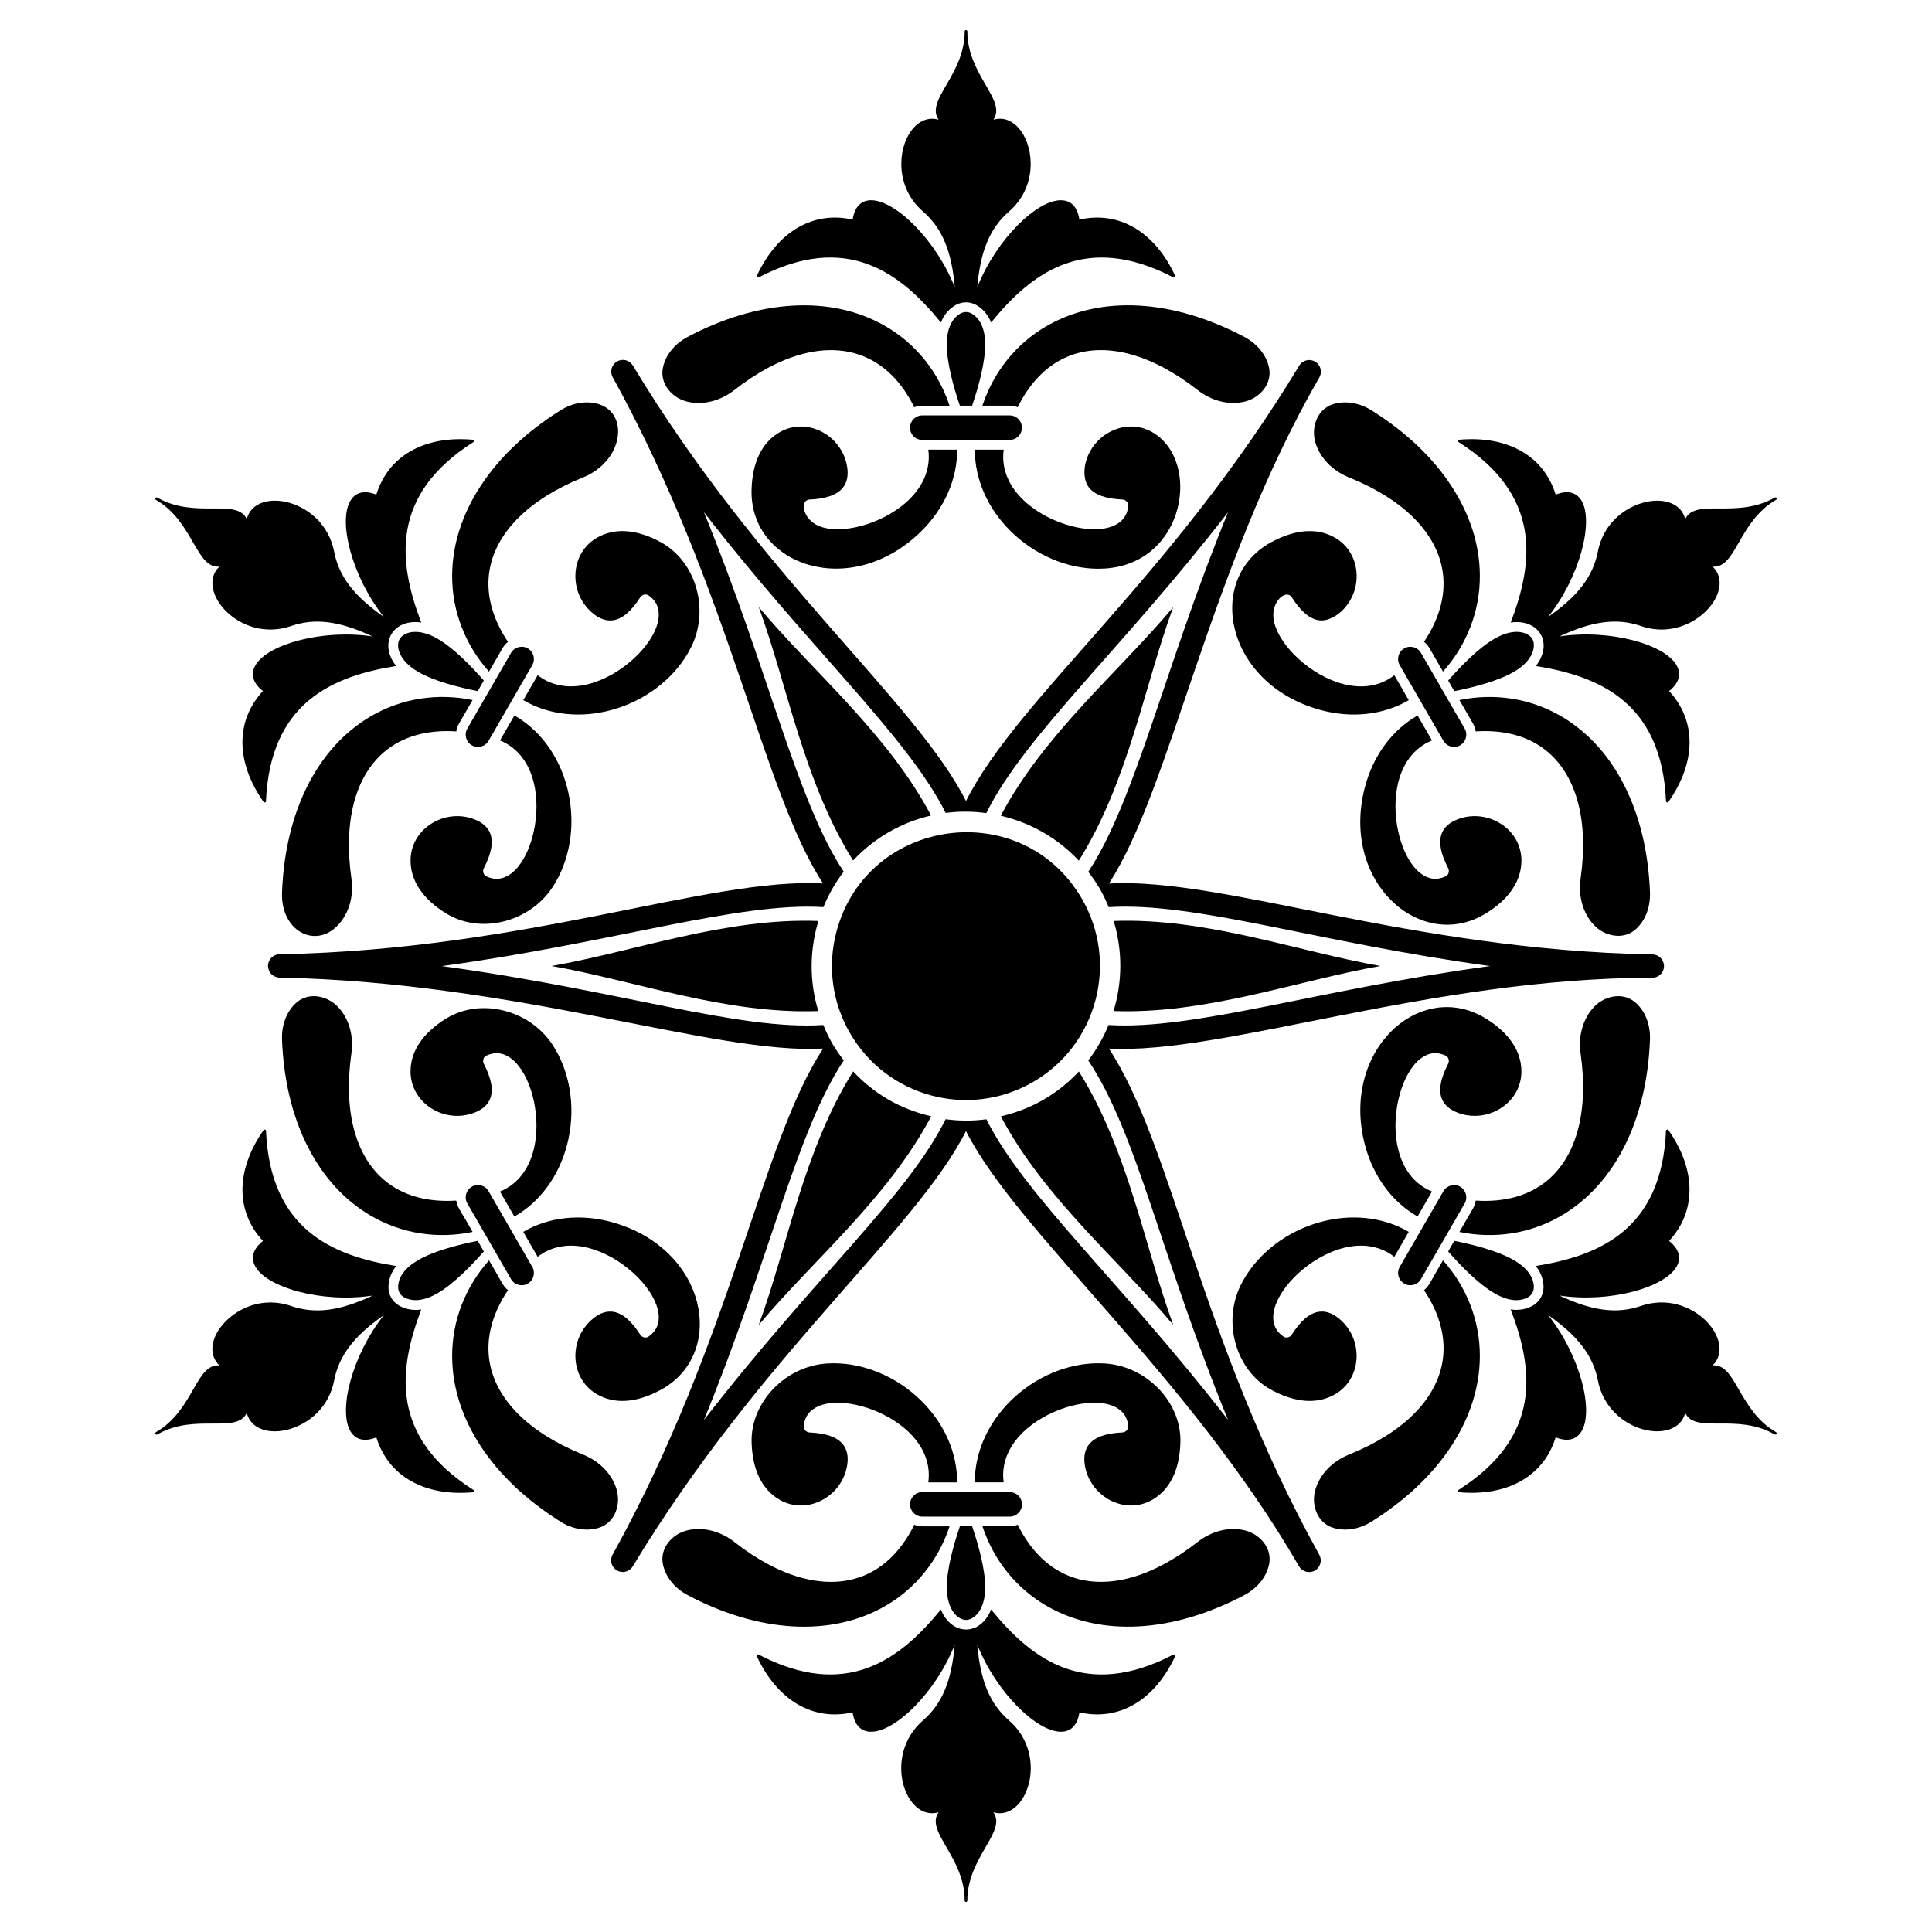
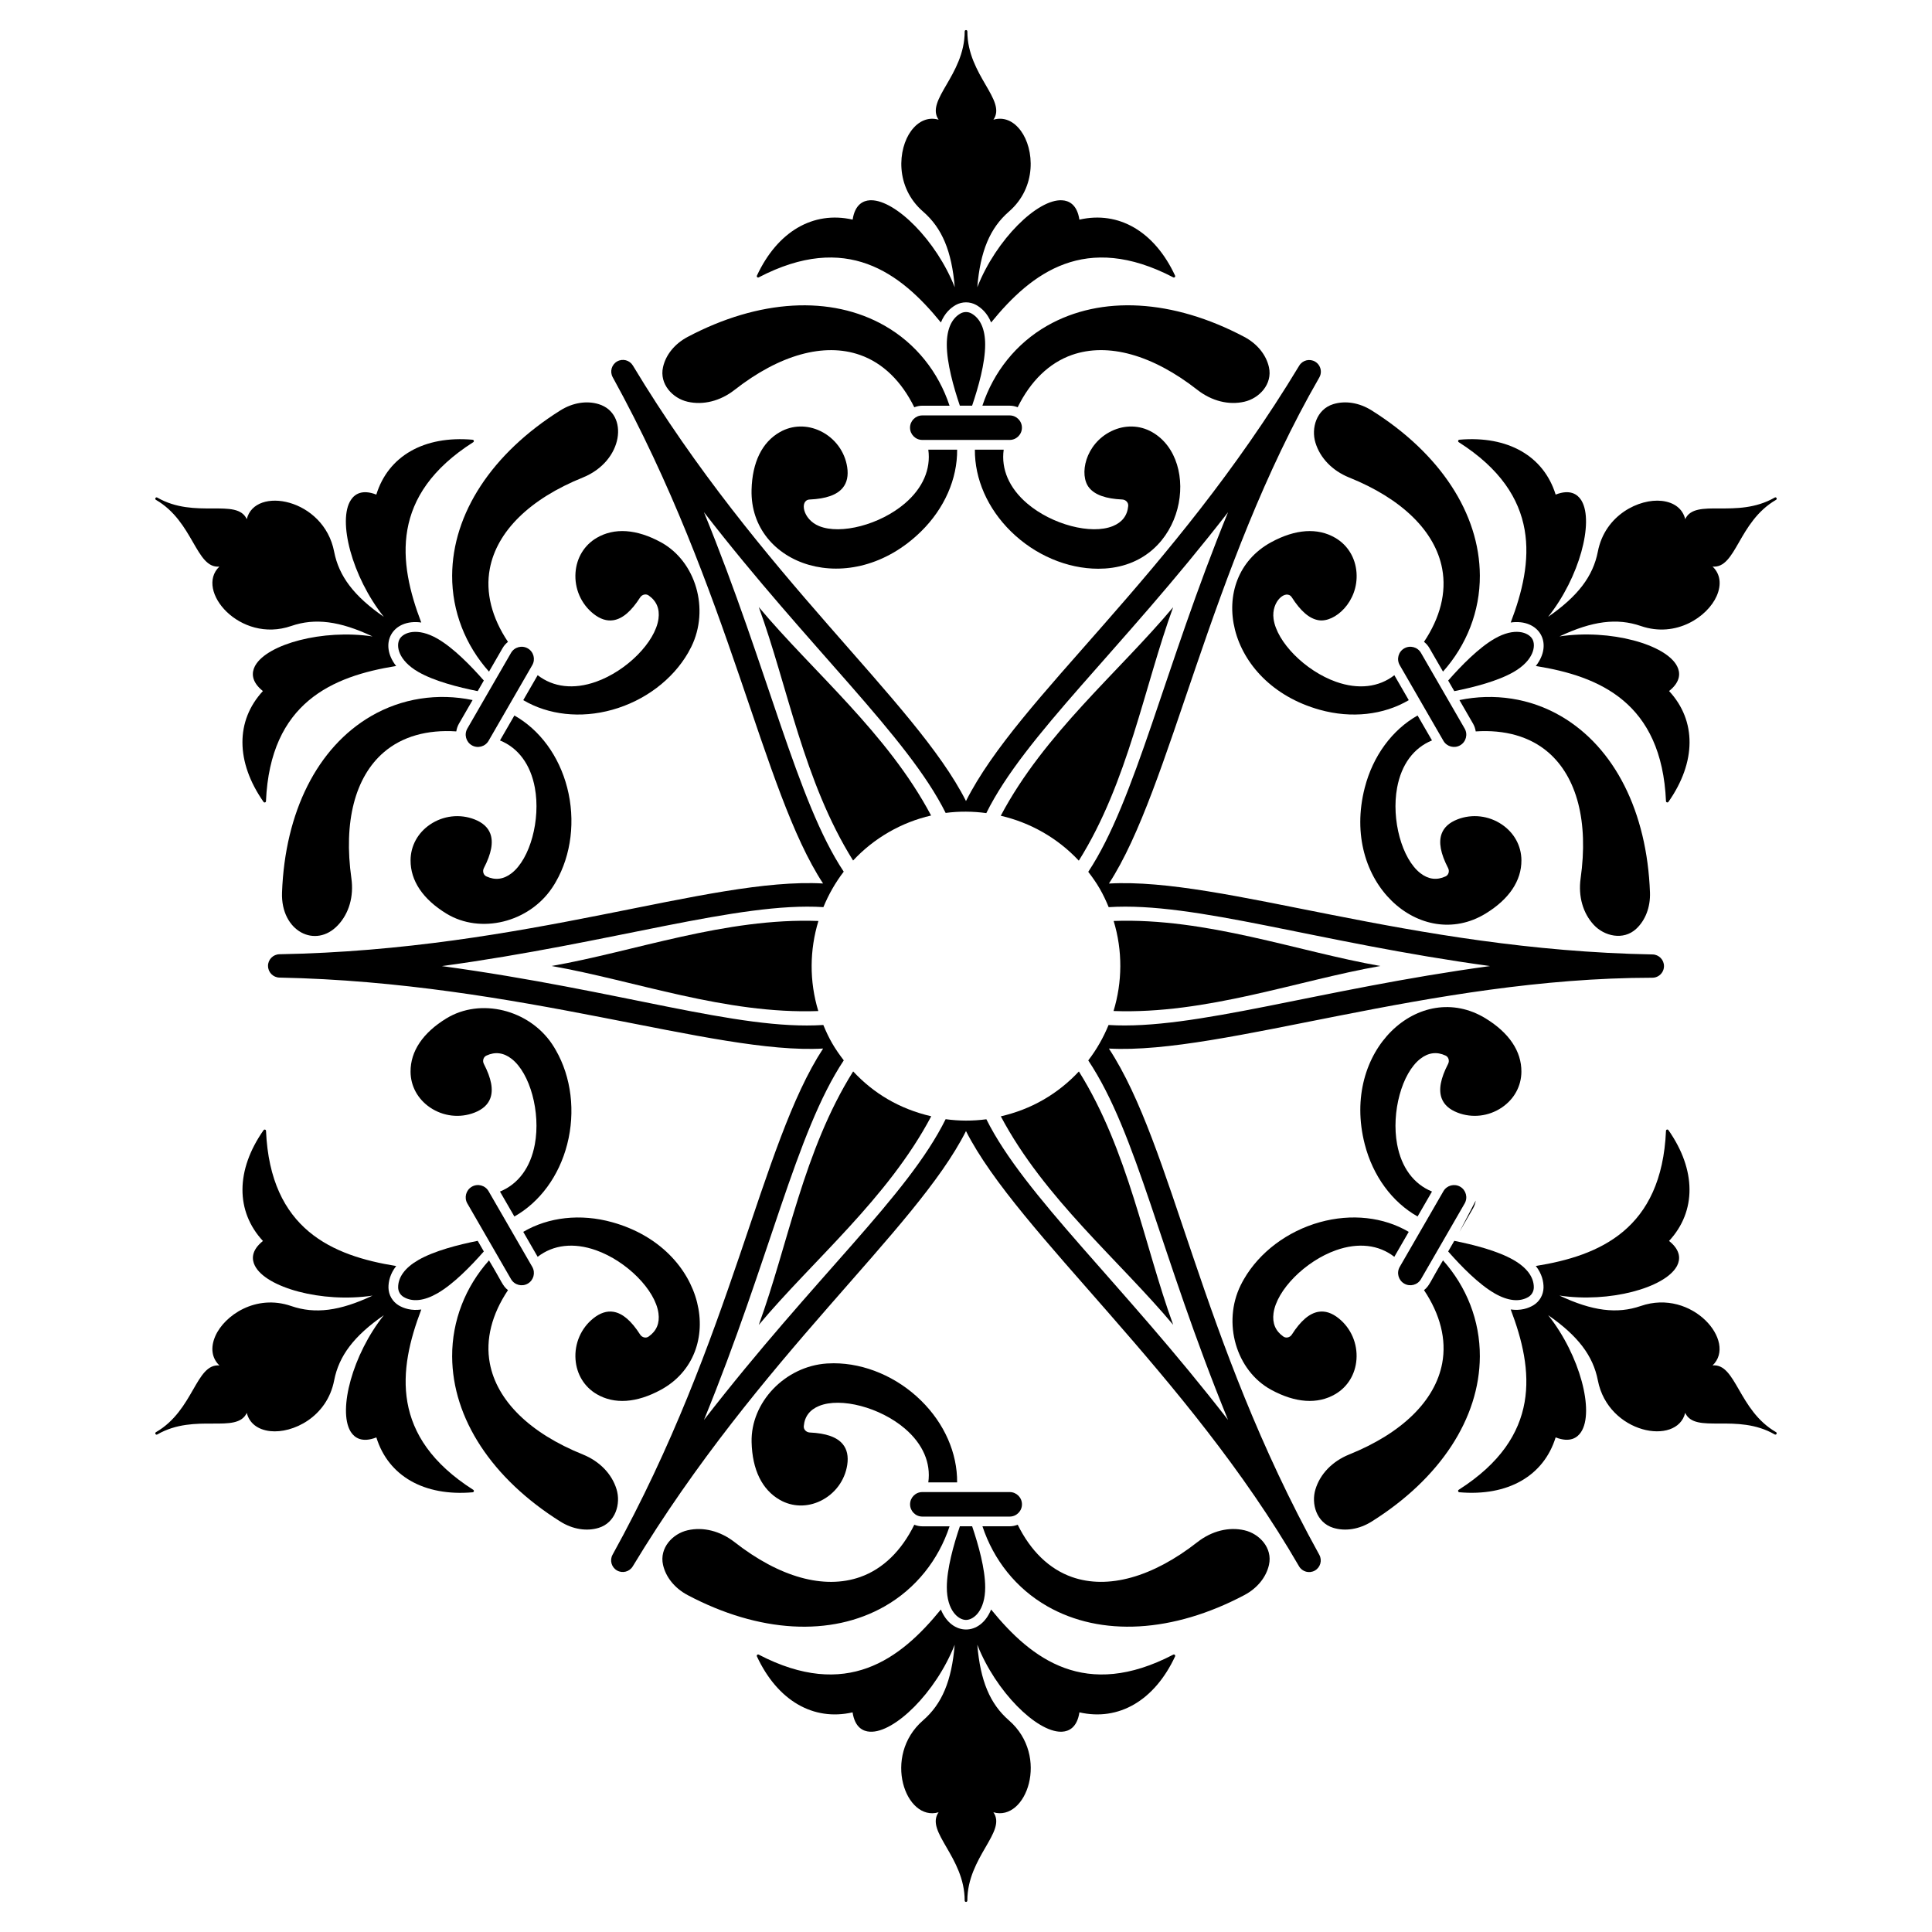
<svg xmlns="http://www.w3.org/2000/svg" fill="#000000" width="800px" height="800px" version="1.1" viewBox="144 144 512 512">
  <g>
    <path d="m345.08 495.12c14.395-17.188 34.168-33.496 45.707-55.293-8.477-1.969-15.277-6.078-20.691-11.895-13.176 21.008-17.258 45.965-25.016 67.188z" />
    <path d="m360.89 388.07c-24.664-0.914-48.695 8.078-70.723 11.93 22.098 3.875 46.07 12.832 70.691 11.938-2.41-7.91-2.305-16.215 0.031-23.867z" />
    <path d="m379.52 364.54c3.594-2.078 7.379-3.531 11.23-4.422-11.543-21.785-31.332-38.109-45.668-55.238 7.641 20.93 11.922 46.301 24.996 67.172 2.695-2.891 5.848-5.438 9.441-7.512z" />
    <path d="m454.9 304.91c-14.418 17.207-34.148 33.48-45.688 55.27 7.793 1.809 15.039 5.863 20.684 11.906 13.094-20.898 17.336-46.191 25.004-67.176z" />
    <path d="m215.03 399.98c0 1.68 1.344 3.055 3.023 3.09 63.816 1.266 115.27 20.445 144.08 18.805-16.609 25.375-23.859 76.383-55.797 134.14-0.809 1.473-0.305 3.316 1.156 4.168 1.453 0.84 3.316 0.363 4.188-1.074 33.672-55.766 75.012-88.957 88.316-115.36 13.664 26.977 58.703 64.238 88.258 115.33 0.844 1.461 2.715 1.977 4.191 1.141 1.473-0.832 2.004-2.699 1.184-4.18-31.895-57.68-38.707-108.12-55.758-134.16 30.121 1.656 85.09-18.723 144.02-18.77 1.141 0 2.141-0.625 2.672-1.547 0.258-0.445 0.406-0.961 0.41-1.512 0.016-1.691-1.336-3.082-3.027-3.113-64.699-1.191-113.81-20.496-144.07-18.789 16.395-25.105 26.469-83.324 55.754-134.11 0.57-0.988 0.531-2.164-0.004-3.09-0.258-0.445-0.629-0.832-1.105-1.113-1.457-0.859-3.34-0.387-4.211 1.066-34.152 56.559-74.375 87.746-88.312 115.38-13.387-26.516-54.555-59.383-88.277-115.41-0.867-1.438-2.719-1.922-4.188-1.082-1.457 0.84-1.973 2.688-1.164 4.164 31.348 56.902 39.59 109.54 55.754 134.18-30.238-1.691-78.23 17.574-144.07 18.75-1.676 0.035-3.023 1.395-3.027 3.086zm147.18-15.582c1.371-3.332 3.16-6.5 5.387-9.395-12.418-18.656-19.871-53.242-37.047-95.277 27.855 36.004 54.023 59.508 64.055 79.707 3.602-0.473 7.223-0.43 10.777 0.047 10.164-20.527 35.582-43.012 64.059-79.734-16.887 41.301-24.543 76.438-37.043 95.297 1.094 1.422 2.141 2.898 3.062 4.496 0.914 1.586 1.672 3.219 2.352 4.867 22.883-1.457 54.984 9.301 101.07 15.609-45.625 6.215-78.508 17.031-101.1 15.621-1.371 3.328-3.156 6.492-5.383 9.383 12.988 19.535 18.781 50.535 37.035 95.262-28.137-36.332-53.945-59.426-64.035-79.664-3.672 0.488-7.195 0.465-10.797-0.02-10.109 20.41-34.363 41.41-64.043 79.703 17.461-42.629 24.371-76.215 37.051-95.297-2.477-3.219-3.879-5.644-5.422-9.371-22.672 1.457-53.383-9.098-101.08-15.609 45.215-6.148 78.633-17.047 101.1-15.625z" />
    <path d="m420.47 435.46c-3.559 2.055-7.352 3.477-11.242 4.383 11.527 21.75 31.363 38.152 45.68 55.254-7.637-20.93-11.922-46.281-24.992-67.152-2.695 2.891-5.848 5.441-9.445 7.516z" />
    <path d="m509.81 400c-21.957-3.852-46.059-12.824-70.68-11.934 2.41 7.91 2.305 16.211-0.031 23.863 24.613 0.906 48.73-8.082 70.711-11.93z" />
-     <path d="m417.75 430.75c16.957-9.789 22.785-31.547 12.996-48.504-15.824-27.402-56.922-21.773-65.051 8.566-2.453 9.16-1.195 18.73 3.547 26.945 9.809 16.988 31.508 22.809 48.508 12.992z" />
    <path d="m344.59 217.04c-0.059 0.137-0.031 0.301 0.078 0.406 0.105 0.105 0.27 0.125 0.406 0.055 23.219-12.094 37.484-1.309 48.273 11.961 0.992-2.461 2.559-3.863 3.961-4.648 1.695-0.918 3.688-0.922 5.367-0.008 1.414 0.789 2.984 2.191 3.981 4.656 10.785-13.266 25.047-24.051 48.27-11.961 0.133 0.07 0.297 0.051 0.402-0.055 0.109-0.105 0.141-0.266 0.078-0.406-5.445-11.699-14.91-17.215-25.355-14.836-0.617-4.047-2.816-5.027-4.582-5.125-6.461-0.395-17.473 10.348-22.477 23.039 0.797-9.59 3.363-15.676 8.371-20.031 7.535-6.535 6.691-16.621 3.188-21.395-1.992-2.723-4.609-3.758-7.289-2.969 1.812-2.57 0.059-5.586-2.066-9.246-2.156-3.711-4.84-8.328-4.84-14.156 0-0.195-0.156-0.355-0.352-0.355s-0.352 0.16-0.352 0.355c0 5.824-2.684 10.445-4.84 14.156-2.129 3.66-3.879 6.676-2.066 9.246-2.652-0.777-5.289 0.246-7.293 2.965-3.508 4.769-4.356 14.863 3.184 21.395 5.012 4.359 7.578 10.445 8.379 20.039-4.922-12.473-15.672-23.055-22.16-23.055-0.105 0-0.211 0.004-0.316 0.008-1.766 0.098-3.965 1.078-4.586 5.125-10.453-2.371-19.914 3.144-25.363 14.84z" />
    <path d="m414.82 257.34c0-1.793-1.457-3.25-3.246-3.25h-23.156c-1.793 0-3.25 1.461-3.25 3.25 0 1.789 1.457 3.246 3.25 3.246h23.156c1.789 0 3.246-1.457 3.246-3.246z" />
    <path d="m401.43 227.06c-0.449-0.246-0.938-0.367-1.43-0.367s-0.984 0.125-1.449 0.375c-2.375 1.332-3.641 4.191-3.641 8.258 0 4.902 1.793 11.258 3.461 16.184h3.246c1.672-4.93 3.461-11.285 3.461-16.184 0.004-4.066-1.258-6.926-3.648-8.266z" />
    <path d="m319.71 241.29c-1.02 4.519 2.582 8.281 6.504 9.172 4.129 0.957 8.652-0.172 12.426-3.113 11.922-9.34 23.75-12.629 33.277-9.281 6.066 2.129 10.977 6.957 14.379 13.863 0.66-0.258 1.371-0.414 2.121-0.414h7.223c-2.941-8.914-8.926-16.484-17.184-21.195-14.254-8.137-33.301-7.055-52.254 2.981-3.391 1.805-5.762 4.715-6.492 7.988z" />
    <path d="m388.09 284.84c6.199-6.086 9.629-13.938 9.562-21.68h-7.641c0.711 5.16-1.438 10.18-6.223 14.266-6.562 5.598-16.969 8.344-22.727 5.988-4.375-1.789-5.207-6.894-2.5-7.035 4.367-0.199 7.242-1.219 8.785-3.109 1.125-1.371 1.516-3.219 1.168-5.492-0.633-4.129-3.277-7.691-7.074-9.531-3.551-1.715-7.477-1.613-10.773 0.266-4.719 2.688-7.312 7.984-7.496 15.312-0.484 20.02 26.234 29.348 44.918 11.016z" />
    <path d="m473.77 250.46c3.926-0.891 7.527-4.652 6.508-9.172-0.738-3.273-3.106-6.184-6.496-7.992-18.945-10.035-37.992-11.117-52.258-2.981-8.258 4.715-14.242 12.285-17.18 21.195h7.227c0.75 0 1.465 0.152 2.121 0.414 3.398-6.906 8.309-11.73 14.375-13.863 9.547-3.344 21.359-0.055 33.281 9.281 3.777 2.941 8.301 4.074 12.422 3.117z" />
    <path d="m435.05 294.72c0.605 0 1.211-0.02 1.812-0.059 21.391-1.418 25.574-28.68 12.465-36.148-3.301-1.879-7.231-1.98-10.773-0.266-6.973 3.375-8.68 11.645-5.906 15.023 1.547 1.891 4.422 2.906 8.781 3.106 0.895 0.047 1.648 0.793 1.559 1.707-0.223 2.527-1.586 4.32-4.051 5.328-5.758 2.356-16.176-0.391-22.727-5.988-4.785-4.086-6.934-9.105-6.219-14.262h-7.637c-0.066 7.742 3.356 15.59 9.555 21.676 6.371 6.266 14.902 9.883 23.141 9.883z" />
    <path d="m455.33 582.55c-0.105-0.105-0.27-0.125-0.402-0.055-23.219 12.094-37.484 1.309-48.273-11.961-2.875 7.129-10.477 7.012-13.312 0-10.785 13.266-25.047 24.051-48.27 11.961-0.133-0.07-0.297-0.051-0.406 0.055s-0.141 0.266-0.078 0.406c5.445 11.699 14.91 17.215 25.355 14.836 0.617 4.047 2.816 5.027 4.582 5.125 6.457 0.395 17.473-10.348 22.477-23.039-0.797 9.59-3.367 15.676-8.375 20.031-10.91 9.461-4.617 26.934 4.113 24.363-3.625 5.141 6.91 11.836 6.91 23.402 0 0.195 0.156 0.355 0.352 0.355 0.195 0 0.352-0.16 0.352-0.355 0-11.543 10.523-18.262 6.906-23.402 8.711 2.555 15.02-14.906 4.113-24.363-5.008-4.359-7.578-10.445-8.375-20.039 4.918 12.473 15.668 23.055 22.16 23.055 0.105 0 0.211-0.004 0.316-0.008 1.766-0.098 3.965-1.078 4.586-5.125 10.445 2.371 19.906-3.141 25.355-14.836 0.055-0.137 0.023-0.301-0.086-0.406z" />
    <path d="m385.18 542.66c0 1.793 1.453 3.25 3.246 3.25h23.156c1.793 0 3.25-1.457 3.25-3.25 0-1.793-1.461-3.246-3.25-3.246h-23.156c-1.793-0.004-3.246 1.453-3.246 3.246z" />
    <path d="m400 573.3c2.047 0 5.086-2.469 5.086-8.637 0-4.902-1.793-11.258-3.461-16.184h-3.246c-1.672 4.926-3.461 11.281-3.461 16.184 0 6.164 3.062 8.637 5.082 8.637z" />
    <path d="m480.29 558.71c1.02-4.519-2.582-8.281-6.504-9.172-4.129-0.957-8.652 0.172-12.426 3.113-11.922 9.34-23.75 12.629-33.277 9.281-6.066-2.129-10.977-6.957-14.379-13.863-0.66 0.258-1.371 0.414-2.121 0.414h-7.223c2.941 8.914 8.926 16.484 17.184 21.195 14.254 8.141 33.301 7.055 52.254-2.981 3.387-1.801 5.758-4.715 6.492-7.988z" />
-     <path d="m441.43 523.62c-4.363 0.199-7.242 1.219-8.785 3.109-1.125 1.371-1.516 3.219-1.168 5.492 0.633 4.129 3.277 7.691 7.074 9.531 3.551 1.715 7.477 1.613 10.773-0.266 4.719-2.688 7.312-7.984 7.5-15.312 0.254-10.559-8.891-20.102-19.961-20.836-0.602-0.039-1.203-0.059-1.809-0.059-8.234 0-16.77 3.617-23.152 9.879-6.199 6.086-9.629 13.934-9.559 21.676h7.637c-0.711-5.16 1.438-10.18 6.223-14.266 6.562-5.598 16.969-8.344 22.727-5.988 2.465 1.008 3.828 2.801 4.051 5.336 0.043 0.402-0.082 0.797-0.355 1.113-0.297 0.352-0.734 0.566-1.195 0.59z" />
    <path d="m326.22 549.54c-3.926 0.891-7.527 4.652-6.508 9.172 0.738 3.273 3.106 6.184 6.496 7.992 18.945 10.035 37.992 11.117 52.258 2.981 8.254-4.715 14.242-12.285 17.18-21.195h-7.227c-0.75 0-1.465-0.156-2.121-0.414-3.398 6.906-8.309 11.73-14.375 13.863-9.547 3.344-21.359 0.055-33.281-9.281-3.777-2.938-8.301-4.07-12.422-3.117z" />
    <path d="m364.95 505.28c-0.605 0-1.211 0.02-1.812 0.059-11.07 0.734-20.211 10.277-19.957 20.84 0.18 7.324 2.769 12.617 7.492 15.309 3.301 1.879 7.231 1.98 10.773 0.266 3.801-1.84 6.445-5.402 7.078-9.531 0.348-2.273-0.047-4.121-1.172-5.492-1.547-1.891-4.422-2.906-8.781-3.106-0.465-0.023-0.902-0.238-1.203-0.586-0.273-0.316-0.395-0.711-0.355-1.121 0.223-2.527 1.586-4.32 4.051-5.328 5.758-2.356 16.176 0.391 22.727 5.988 4.785 4.086 6.934 9.105 6.219 14.262h7.637c0.066-7.742-3.356-15.59-9.559-21.676-6.371-6.269-14.902-9.883-23.137-9.883z" />
    <path d="m232.55 290.2c-2.738-14.18-21.016-17.465-23.152-8.621-2.641-5.711-13.707 0.066-23.723-5.719-0.168-0.098-0.383-0.043-0.48 0.129-0.098 0.172-0.039 0.383 0.129 0.48 9.988 5.769 10.559 18.246 16.812 17.684-6.57 6.266 5.398 20.457 19.039 15.742 6.277-2.16 12.832-1.34 21.543 2.766-13.262-1.977-27.801 2.043-31.043 7.664-0.055 0.094-0.102 0.188-0.152 0.281-0.797 1.578-1.051 3.973 2.148 6.531-7.277 7.859-7.234 18.809 0.172 29.379 0.09 0.121 0.246 0.176 0.391 0.133 0.145-0.039 0.246-0.168 0.25-0.324 1.137-26.152 17.613-33.117 34.496-35.828-4.742-6.059-0.828-12.582 6.656-11.527-6.094-15.973-8.305-33.719 13.777-47.785 0.129-0.078 0.195-0.234 0.152-0.379-0.035-0.148-0.16-0.254-0.309-0.273-12.855-1.133-22.363 4.305-25.527 14.539-3.812-1.488-5.762-0.074-6.731 1.406-3.574 5.394 0.227 20.309 8.715 30.984-7.906-5.481-11.895-10.746-13.164-17.262z" />
    <path d="m273.48 340.32 11.578-20.055c0.895-1.551 0.363-3.539-1.191-4.434-1.551-0.895-3.543-0.363-4.438 1.188l-11.578 20.055c-0.895 1.551-0.363 3.543 1.191 4.441 1.551 0.891 3.543 0.355 4.438-1.195z" />
    <path d="m249.91 313.34c-1.02 1.773-0.406 5.641 4.938 8.723 4.246 2.453 10.645 4.078 15.746 5.094l1.625-2.812c-3.434-3.91-8.039-8.641-12.285-11.09-5.324-3.066-9.004-1.672-10.023 0.086z" />
    <path d="m218.74 380.55c-0.359 10.277 8.93 14.988 14.867 8.574 2.894-3.098 4.176-7.578 3.519-12.316-2.125-14.996 0.938-26.883 8.602-33.461 4.879-4.188 11.512-6.027 19.195-5.519 0.105-0.699 0.328-1.395 0.703-2.047l3.613-6.258c-9.188-1.91-18.738-0.512-26.949 4.281-14.18 8.281-22.766 25.316-23.551 46.746z" />
    <path d="m257.96 362.51c-3.258 2.215-5.137 5.668-5.156 9.465-0.031 5.434 3.258 10.324 9.512 14.148 9.02 5.5 21.852 2.352 28.023-6.871 0.336-0.5 0.652-1.012 0.953-1.535 4.117-7.133 5.254-16.328 3.019-24.988-2.172-8.414-7.254-15.305-13.992-19.117l-3.82 6.613c4.824 1.961 8.098 6.332 9.242 12.523 1.566 8.48-1.258 18.867-6.18 22.676-2.106 1.629-4.34 1.914-6.644 0.84-0.367-0.164-0.648-0.469-0.785-0.863-0.152-0.434-0.121-0.918 0.09-1.332 2.012-3.879 2.566-6.879 1.703-9.164-0.625-1.66-2.027-2.922-4.172-3.758-3.894-1.516-8.301-1.004-11.793 1.363z" />
    <path d="m273.59 321.99 3.613-6.258c0.375-0.652 0.867-1.191 1.418-1.633-4.281-6.398-6.008-13.059-4.816-19.379 1.875-9.941 10.633-18.523 24.676-24.184 10.82-4.394 12.215-16.938 4.219-19.422-3.203-1-6.91-0.402-10.168 1.629-18.164 11.391-28.625 27.344-28.707 43.766-0.047 9.512 3.516 18.48 9.766 25.48z" />
    <path d="m306.22 332.11c8.617-2.394 16.016-7.977 20.133-15.109 0.301-0.523 0.586-1.059 0.852-1.598 4.898-9.953 1.207-22.641-8.066-27.703-6.434-3.504-12.312-3.91-17.004-1.164-3.277 1.918-5.328 5.269-5.617 9.199-0.309 4.211 1.453 8.285 4.715 10.895 1.793 1.438 3.594 2.023 5.344 1.73 2.41-0.395 4.727-2.375 7.078-6.051 0.254-0.391 0.66-0.664 1.109-0.746 0.41-0.078 0.816 0.012 1.148 0.25 2.078 1.457 2.949 3.535 2.59 6.172-0.84 6.168-8.426 13.812-16.551 16.691-5.93 2.102-11.352 1.449-15.461-1.746l-3.82 6.613c6.668 3.938 15.18 4.894 23.551 2.566z" />
    <path d="m590.59 518.42c2.641 5.711 13.707-0.066 23.723 5.719 0.168 0.098 0.383 0.043 0.48-0.129s0.039-0.383-0.129-0.48c-9.988-5.769-10.559-18.246-16.812-17.684 6.57-6.266-5.398-20.457-19.039-15.742-6.281 2.16-12.836 1.34-21.543-2.766 13.262 1.977 27.801-2.043 31.043-7.664 0.055-0.094 0.102-0.188 0.152-0.281 0.797-1.578 1.047-3.973-2.148-6.531 7.277-7.859 7.234-18.809-0.172-29.379-0.09-0.121-0.246-0.176-0.391-0.133-0.145 0.039-0.246 0.168-0.25 0.32-1.137 26.152-17.613 33.117-34.496 35.828 1.637 2.09 2.066 4.148 2.043 5.754-0.051 1.926-1.047 3.656-2.676 4.652-1.391 0.828-3.391 1.488-6.023 1.121 6.094 15.977 8.305 33.719-13.777 47.785-0.129 0.078-0.195 0.234-0.152 0.379 0.035 0.148 0.16 0.254 0.309 0.273 12.855 1.133 22.363-4.305 25.527-14.539 3.812 1.488 5.762 0.074 6.731-1.406 3.574-5.394-0.227-20.309-8.711-30.984 7.906 5.488 11.891 10.75 13.164 17.266 2.734 14.18 21.012 17.465 23.148 8.621z" />
    <path d="m530.96 458.49c-1.551-0.895-3.543-0.359-4.438 1.191l-11.578 20.055c-0.895 1.551-0.363 3.539 1.191 4.434 1.551 0.895 3.543 0.363 4.438-1.188l11.578-20.055c0.891-1.551 0.359-3.543-1.191-4.438z" />
    <path d="m540.06 486.74c3.527 2.035 6.633 2.371 8.988 0.969 0.438-0.266 0.785-0.629 1.031-1.055 0.246-0.426 0.383-0.918 0.398-1.441 0.035-2.723-1.812-5.246-5.332-7.281-4.246-2.453-10.645-4.078-15.746-5.094l-1.621 2.812c3.43 3.906 8.039 8.637 12.281 11.09z" />
-     <path d="m535.08 462.17c-0.105 0.699-0.328 1.395-0.703 2.047l-3.613 6.258c9.188 1.91 18.738 0.512 26.949-4.281 14.176-8.277 22.762-25.312 23.547-46.742 0.133-3.84-1.203-7.352-3.672-9.621-3.402-3.144-8.461-1.906-11.195 1.047-2.894 3.098-4.176 7.578-3.519 12.316 2.125 14.996-0.938 26.883-8.602 33.461-4.879 4.184-11.512 6.023-19.191 5.516z" />
+     <path d="m535.08 462.17c-0.105 0.699-0.328 1.395-0.703 2.047l-3.613 6.258z" />
    <path d="m537.68 413.87c-17.34-10.57-38.434 8.438-32 33.395 2.172 8.414 7.254 15.305 13.992 19.117l3.82-6.613c-4.824-1.961-8.098-6.332-9.242-12.523-1.566-8.48 1.258-18.867 6.18-22.676 2.106-1.629 4.34-1.914 6.644-0.84 0.367 0.164 0.648 0.469 0.785 0.863 0.152 0.434 0.121 0.922-0.09 1.332-2.008 3.879-2.566 6.879-1.703 9.164 0.625 1.66 2.027 2.922 4.172 3.758 3.891 1.52 8.301 1.008 11.789-1.363 3.262-2.215 5.137-5.668 5.16-9.465 0.035-5.43-3.254-10.32-9.508-14.148z" />
    <path d="m497.3 548.88c3.203 1 6.91 0.402 10.168-1.629 18.164-11.391 28.625-27.344 28.707-43.766 0.047-9.508-3.516-18.477-9.766-25.477-3.488 5.797-3.535 6.699-5.031 7.891 4.281 6.398 6.008 13.062 4.82 19.379-1.875 9.941-10.633 18.527-24.676 24.184-4.434 1.801-7.676 5.152-8.906 9.203-1.195 3.84 0.262 8.84 4.684 10.215z" />
    <path d="m493.78 467.89c-8.617 2.394-16.016 7.977-20.133 15.109-0.301 0.523-0.59 1.059-0.855 1.598-4.898 9.953-1.207 22.641 8.066 27.703 6.434 3.504 12.312 3.91 17.004 1.164 3.277-1.918 5.328-5.269 5.617-9.199 0.309-4.211-1.453-8.285-4.715-10.895-1.793-1.438-3.59-2.023-5.344-1.73-2.41 0.395-4.727 2.375-7.078 6.051-0.254 0.391-0.656 0.664-1.109 0.746-0.41 0.078-0.816-0.012-1.145-0.25-2.078-1.457-2.949-3.535-2.59-6.172 0.84-6.168 8.426-13.812 16.551-16.691 5.93-2.102 11.352-1.449 15.461 1.746l3.82-6.613c-6.672-3.934-15.18-4.891-23.551-2.566z" />
    <path d="m195.17 512.27c-2.137 3.723-4.793 8.359-9.84 11.27-0.168 0.098-0.23 0.312-0.129 0.48 0.098 0.172 0.312 0.227 0.48 0.129 5.047-2.914 10.387-2.898 14.68-2.887 4.234 0.012 7.719 0.02 9.043-2.832 0.652 2.688 2.856 4.457 6.215 4.832 5.887 0.652 15.047-3.66 16.938-13.453 1.27-6.519 5.258-11.785 13.168-17.273-8.344 10.5-12.129 25.098-8.883 30.719 0.055 0.094 0.109 0.184 0.168 0.27 0.969 1.48 2.914 2.894 6.731 1.406 3.168 10.234 12.672 15.668 25.527 14.539 0.148-0.016 0.273-0.125 0.309-0.27 0.039-0.145-0.023-0.297-0.152-0.379-22.082-14.062-19.875-31.812-13.777-47.789-2.629 0.371-4.625-0.285-6.008-1.105-1.641-1.008-2.644-2.734-2.691-4.644-0.023-1.617 0.406-3.684 2.043-5.777-16.883-2.711-33.355-9.668-34.496-35.824-0.004-0.148-0.105-0.285-0.25-0.32-0.145-0.043-0.301 0.012-0.391 0.133-7.41 10.566-7.457 21.52-0.172 29.375-3.199 2.559-2.945 4.953-2.148 6.531 2.887 5.793 17.699 9.961 31.191 7.949-8.707 4.102-15.258 4.922-21.535 2.766-9.426-3.258-17.742 2.516-20.121 7.938-1.355 3.09-0.945 5.879 1.082 7.805-3.141-0.289-4.875 2.738-6.981 6.414z" />
    <path d="m269.04 458.49c-1.551 0.895-2.086 2.887-1.191 4.438l11.578 20.055c0.895 1.551 2.891 2.086 4.441 1.188 1.551-0.895 2.082-2.887 1.188-4.438l-11.578-20.055c-0.895-1.555-2.887-2.086-4.438-1.188z" />
    <path d="m250.96 487.71c2.34 1.395 5.449 1.055 8.973-0.977 4.246-2.453 8.852-7.18 12.285-11.09l-1.625-2.812c-5.102 1.02-11.504 2.644-15.746 5.094-3.527 2.035-5.371 4.559-5.336 7.301 0.016 0.512 0.152 0.996 0.395 1.422 0.25 0.422 0.605 0.789 1.055 1.062z" />
    <path d="m292.53 547.25c3.258 2.035 6.965 2.633 10.168 1.633 4.426-1.375 5.879-6.375 4.691-10.219-1.238-4.055-4.473-7.406-8.906-9.203-14.051-5.656-22.812-14.254-24.676-24.176-1.188-6.32 0.535-12.984 4.816-19.383-1.492-1.188-1.508-2.031-5.031-7.887-6.25 7.004-9.812 15.973-9.766 25.477 0.074 16.414 10.535 32.363 28.703 43.758z" />
    <path d="m315.91 498.19c-0.324 0.238-0.73 0.328-1.141 0.25-0.453-0.082-0.855-0.355-1.109-0.742-2.356-3.68-4.676-5.664-7.086-6.055-1.75-0.289-3.543 0.297-5.34 1.734-3.262 2.609-5.023 6.684-4.715 10.891 0.289 3.93 2.34 7.281 5.617 9.199 4.688 2.742 10.57 2.34 17.008-1.16 17.578-9.598 12.297-37.398-12.922-44.41-8.371-2.328-16.883-1.371-23.555 2.559l3.82 6.613c4.109-3.195 9.535-3.848 15.465-1.742 8.129 2.883 15.711 10.523 16.547 16.691 0.363 2.633-0.508 4.711-2.59 6.172z" />
-     <path d="m233.61 410.88c-2.734-2.953-7.793-4.191-11.199-1.051-2.465 2.273-3.805 5.781-3.672 9.621 0.781 21.426 9.371 38.461 23.551 46.742 8.211 4.793 17.758 6.191 26.945 4.281-3.277-5.918-4.031-6.41-4.316-8.305-7.684 0.508-14.312-1.328-19.191-5.516-7.668-6.594-10.727-18.473-8.605-33.461 0.66-4.734-0.621-9.219-3.512-12.312z" />
    <path d="m290.34 420.74c-6.168-9.219-19.004-12.367-28.027-6.863-6.25 3.816-9.543 8.707-9.512 14.145 0.02 3.797 1.902 7.25 5.156 9.465 3.492 2.371 7.902 2.883 11.793 1.367 2.144-0.836 3.547-2.098 4.172-3.762 0.863-2.285 0.305-5.281-1.699-9.156-0.211-0.414-0.246-0.902-0.094-1.332 0.137-0.395 0.418-0.699 0.789-0.867 2.301-1.07 4.535-0.785 6.641 0.844 4.922 3.809 7.75 14.203 6.18 22.676-1.145 6.188-4.422 10.555-9.242 12.52l3.82 6.613c6.738-3.812 11.824-10.699 13.992-19.113 2.234-8.66 1.098-17.859-3.019-24.992-0.297-0.527-0.617-1.043-0.949-1.543z" />
    <path d="m585.76 356.64c0.145 0.043 0.301-0.012 0.391-0.133 7.41-10.566 7.457-21.52 0.172-29.375 3.199-2.559 2.945-4.953 2.148-6.531-2.887-5.793-17.699-9.961-31.191-7.945 8.707-4.106 15.258-4.922 21.535-2.766 9.426 3.258 17.742-2.516 20.121-7.938 1.355-3.09 0.941-5.879-1.082-7.805 3.133 0.285 4.871-2.742 6.977-6.414 2.137-3.723 4.793-8.355 9.84-11.27 0.168-0.098 0.23-0.312 0.129-0.48-0.098-0.172-0.312-0.227-0.48-0.125-5.047 2.914-10.387 2.898-14.68 2.883-4.234-0.012-7.719-0.02-9.043 2.832-0.652-2.688-2.856-4.457-6.215-4.832-5.887-0.652-15.047 3.66-16.938 13.453-1.27 6.516-5.258 11.785-13.168 17.273 8.344-10.5 12.129-25.098 8.883-30.719-0.051-0.094-0.109-0.184-0.164-0.27-0.969-1.48-2.914-2.894-6.731-1.406-3.168-10.234-12.672-15.668-25.527-14.539-0.148 0.016-0.273 0.125-0.309 0.27-0.039 0.145 0.023 0.297 0.152 0.379 22.082 14.062 19.875 31.812 13.777 47.789 7.461-1.055 11.418 5.438 6.652 11.527 16.879 2.711 33.352 9.668 34.496 35.824 0.004 0.145 0.105 0.277 0.254 0.316z" />
    <path d="m516.13 315.83c-1.551 0.895-2.082 2.887-1.188 4.438l11.578 20.055c0.895 1.551 2.887 2.082 4.438 1.188 1.551-0.895 2.086-2.887 1.191-4.438l-11.578-20.055c-0.898-1.551-2.891-2.082-4.441-1.188z" />
    <path d="m550.09 313.35c-1.023-1.773-4.684-3.172-10.023-0.09-4.246 2.453-8.852 7.18-12.285 11.09l1.621 2.812c5.102-1.016 11.504-2.644 15.746-5.094 5.344-3.082 5.949-6.969 4.941-8.719z" />
    <path d="m492.61 261.33c1.238 4.055 4.473 7.406 8.906 9.203 14.051 5.656 22.812 14.254 24.676 24.176 1.188 6.32-0.535 12.984-4.816 19.383 0.555 0.441 1.047 0.98 1.422 1.633l3.613 6.258c6.25-7.004 9.812-15.973 9.766-25.477-0.078-16.414-10.539-32.367-28.707-43.762-3.258-2.035-6.965-2.633-10.168-1.633-4.426 1.379-5.883 6.379-4.691 10.219z" />
    <path d="m480.86 287.7c-17.574 9.594-12.293 37.398 12.922 44.41 8.371 2.328 16.883 1.371 23.555-2.559l-3.82-6.613c-4.109 3.195-9.535 3.848-15.465 1.742-8.129-2.883-15.711-10.523-16.547-16.691-0.637-4.676 3.363-7.961 4.844-5.68 2.356 3.68 4.676 5.664 7.086 6.055 4.289 0.711 10.617-4.922 10.055-12.625-0.289-3.93-2.34-7.281-5.617-9.199-4.691-2.746-10.574-2.344-17.012 1.16z" />
    <path d="m566.39 389.12c2.734 2.953 7.793 4.191 11.199 1.051 2.465-2.273 3.801-5.781 3.672-9.621-0.781-21.426-9.367-38.461-23.551-46.742-8.211-4.793-17.758-6.191-26.945-4.281l3.613 6.258c0.375 0.652 0.598 1.344 0.703 2.047 7.68-0.508 14.312 1.328 19.191 5.516 7.668 6.594 10.727 18.473 8.605 33.461-0.66 4.738 0.621 9.223 3.512 12.312z" />
    <path d="m537.68 386.12c6.25-3.816 9.543-8.707 9.512-14.145-0.023-3.797-1.898-7.25-5.16-9.465-3.492-2.371-7.902-2.883-11.793-1.367-2.144 0.836-3.547 2.098-4.172 3.762-0.863 2.285-0.305 5.285 1.699 9.156 0.211 0.414 0.246 0.902 0.094 1.332-0.137 0.395-0.418 0.699-0.789 0.867-2.301 1.07-4.535 0.785-6.641-0.844-4.922-3.809-7.75-14.203-6.18-22.676 1.145-6.188 4.418-10.555 9.242-12.52l-3.82-6.609c-6.738 3.812-11.824 10.699-13.992 19.113-6.512 25.238 14.984 43.77 32 33.395z" />
  </g>
</svg>